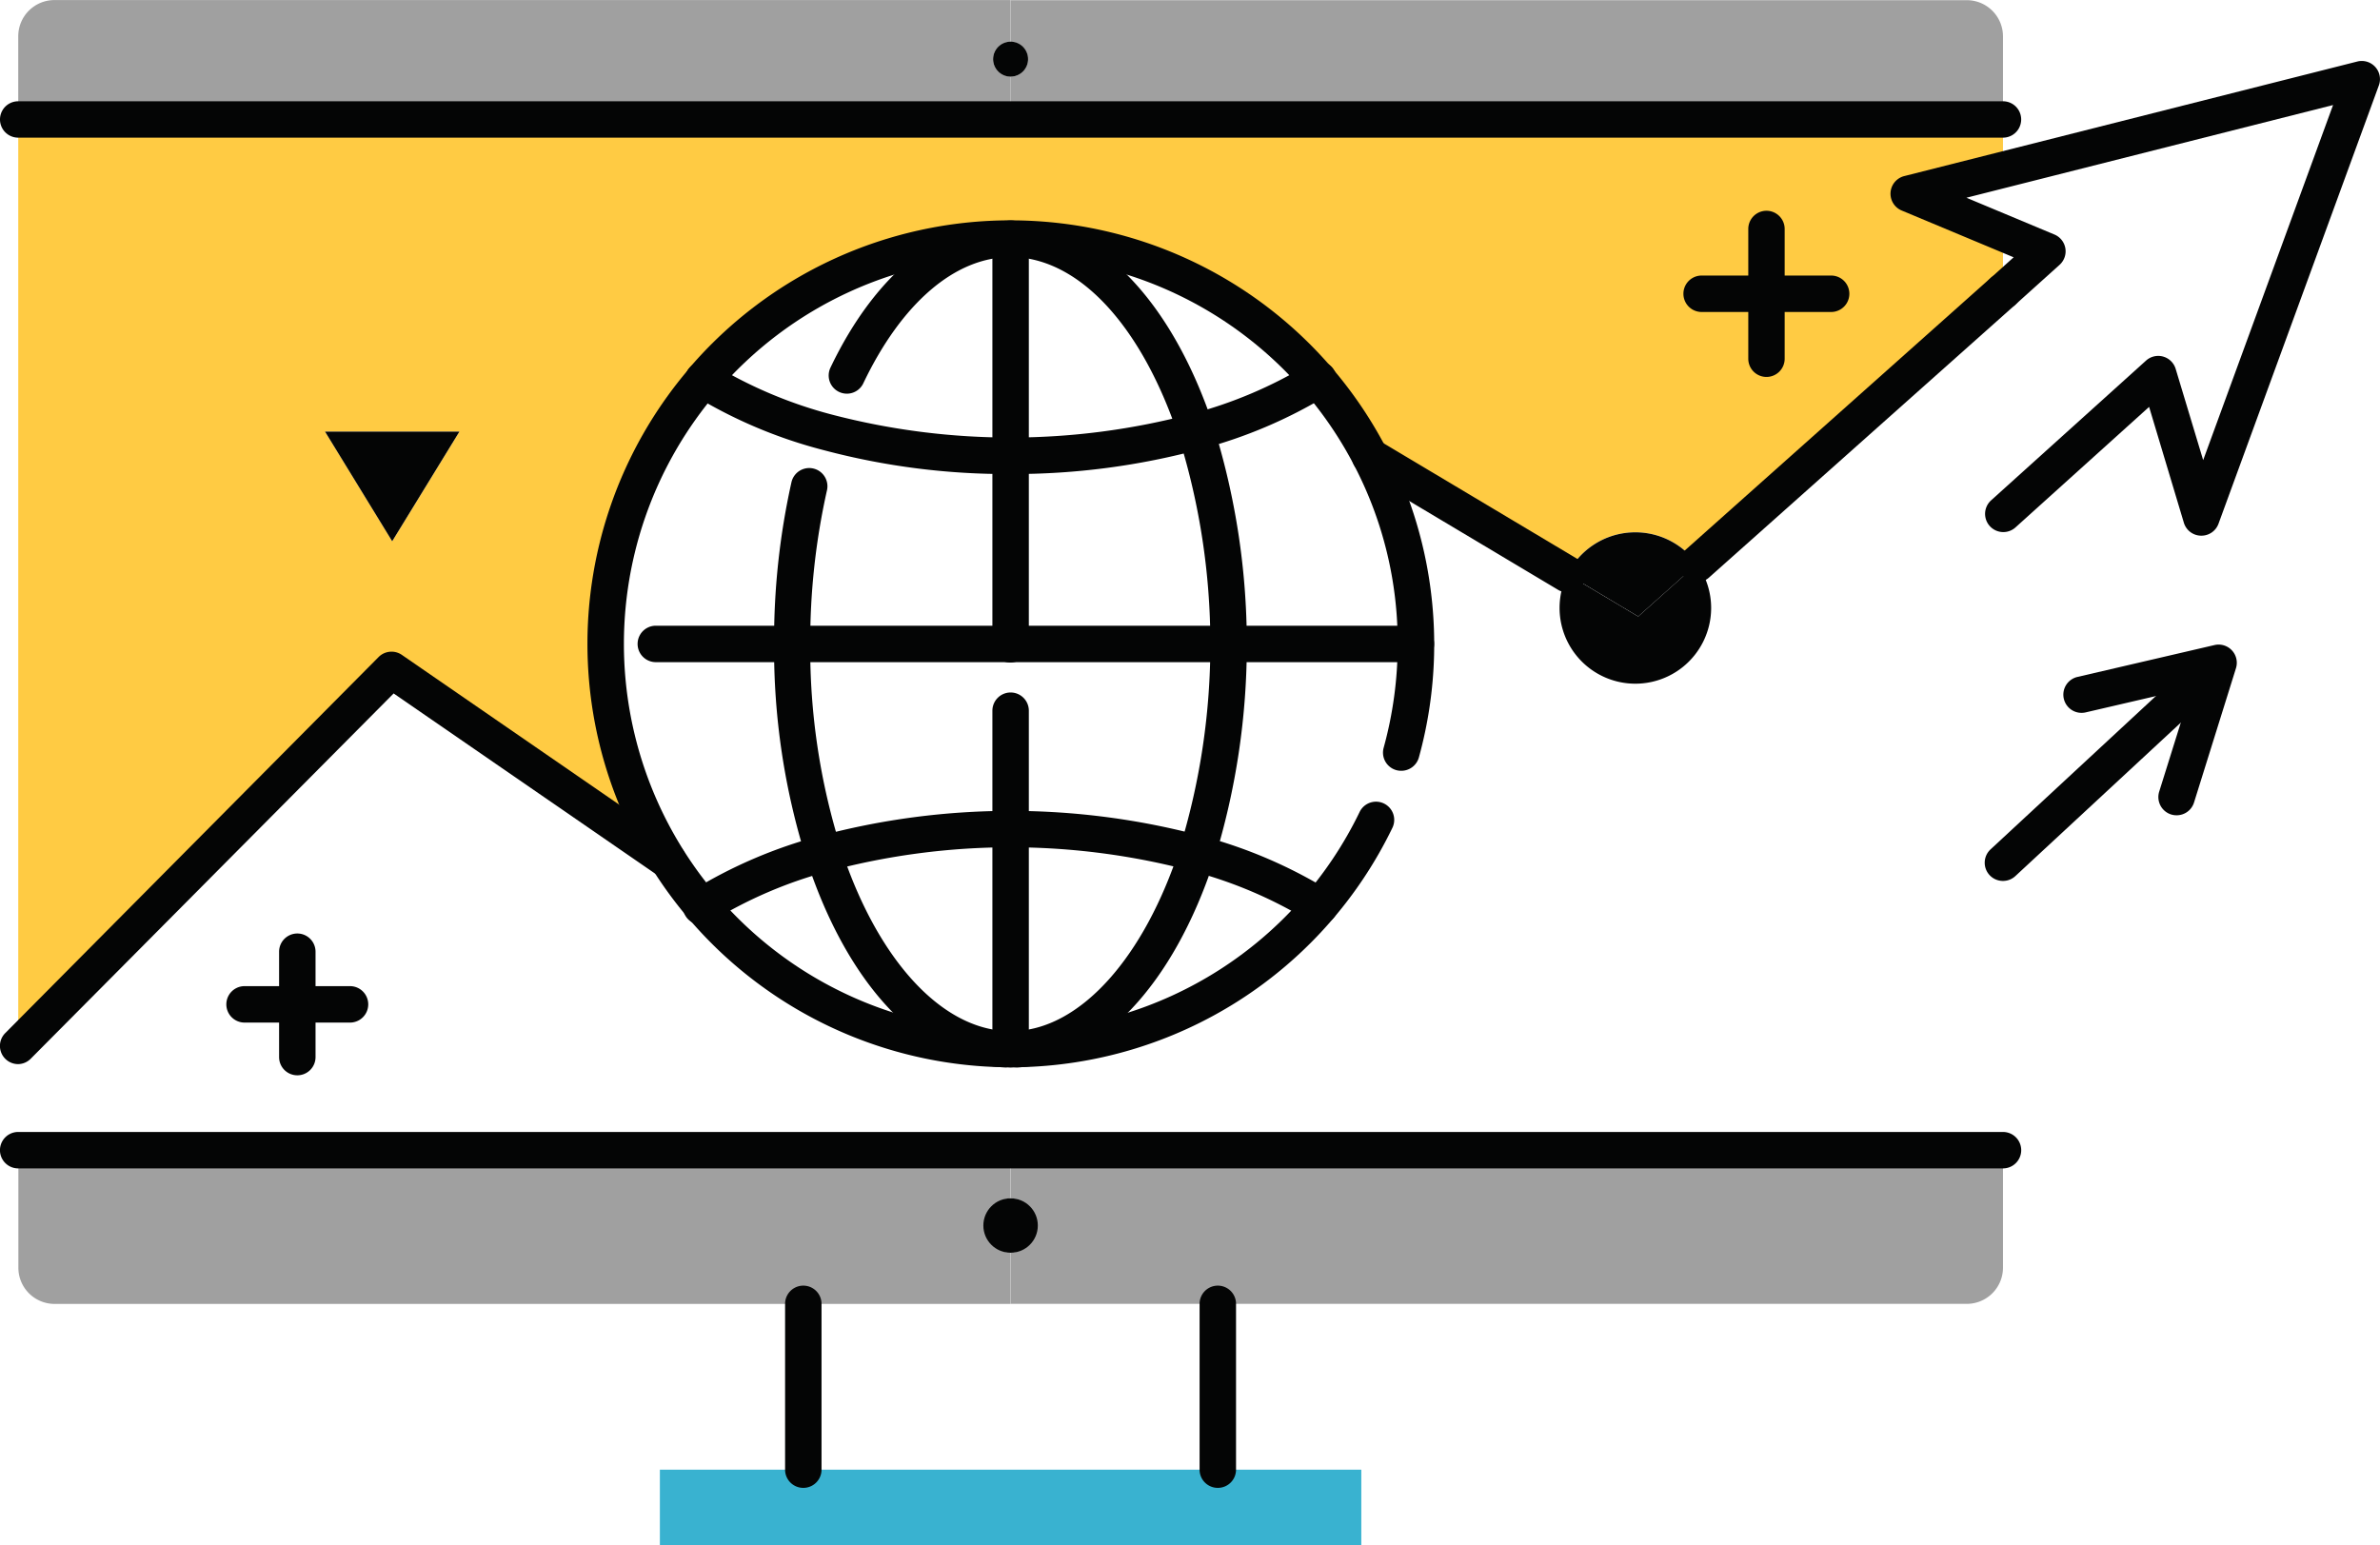
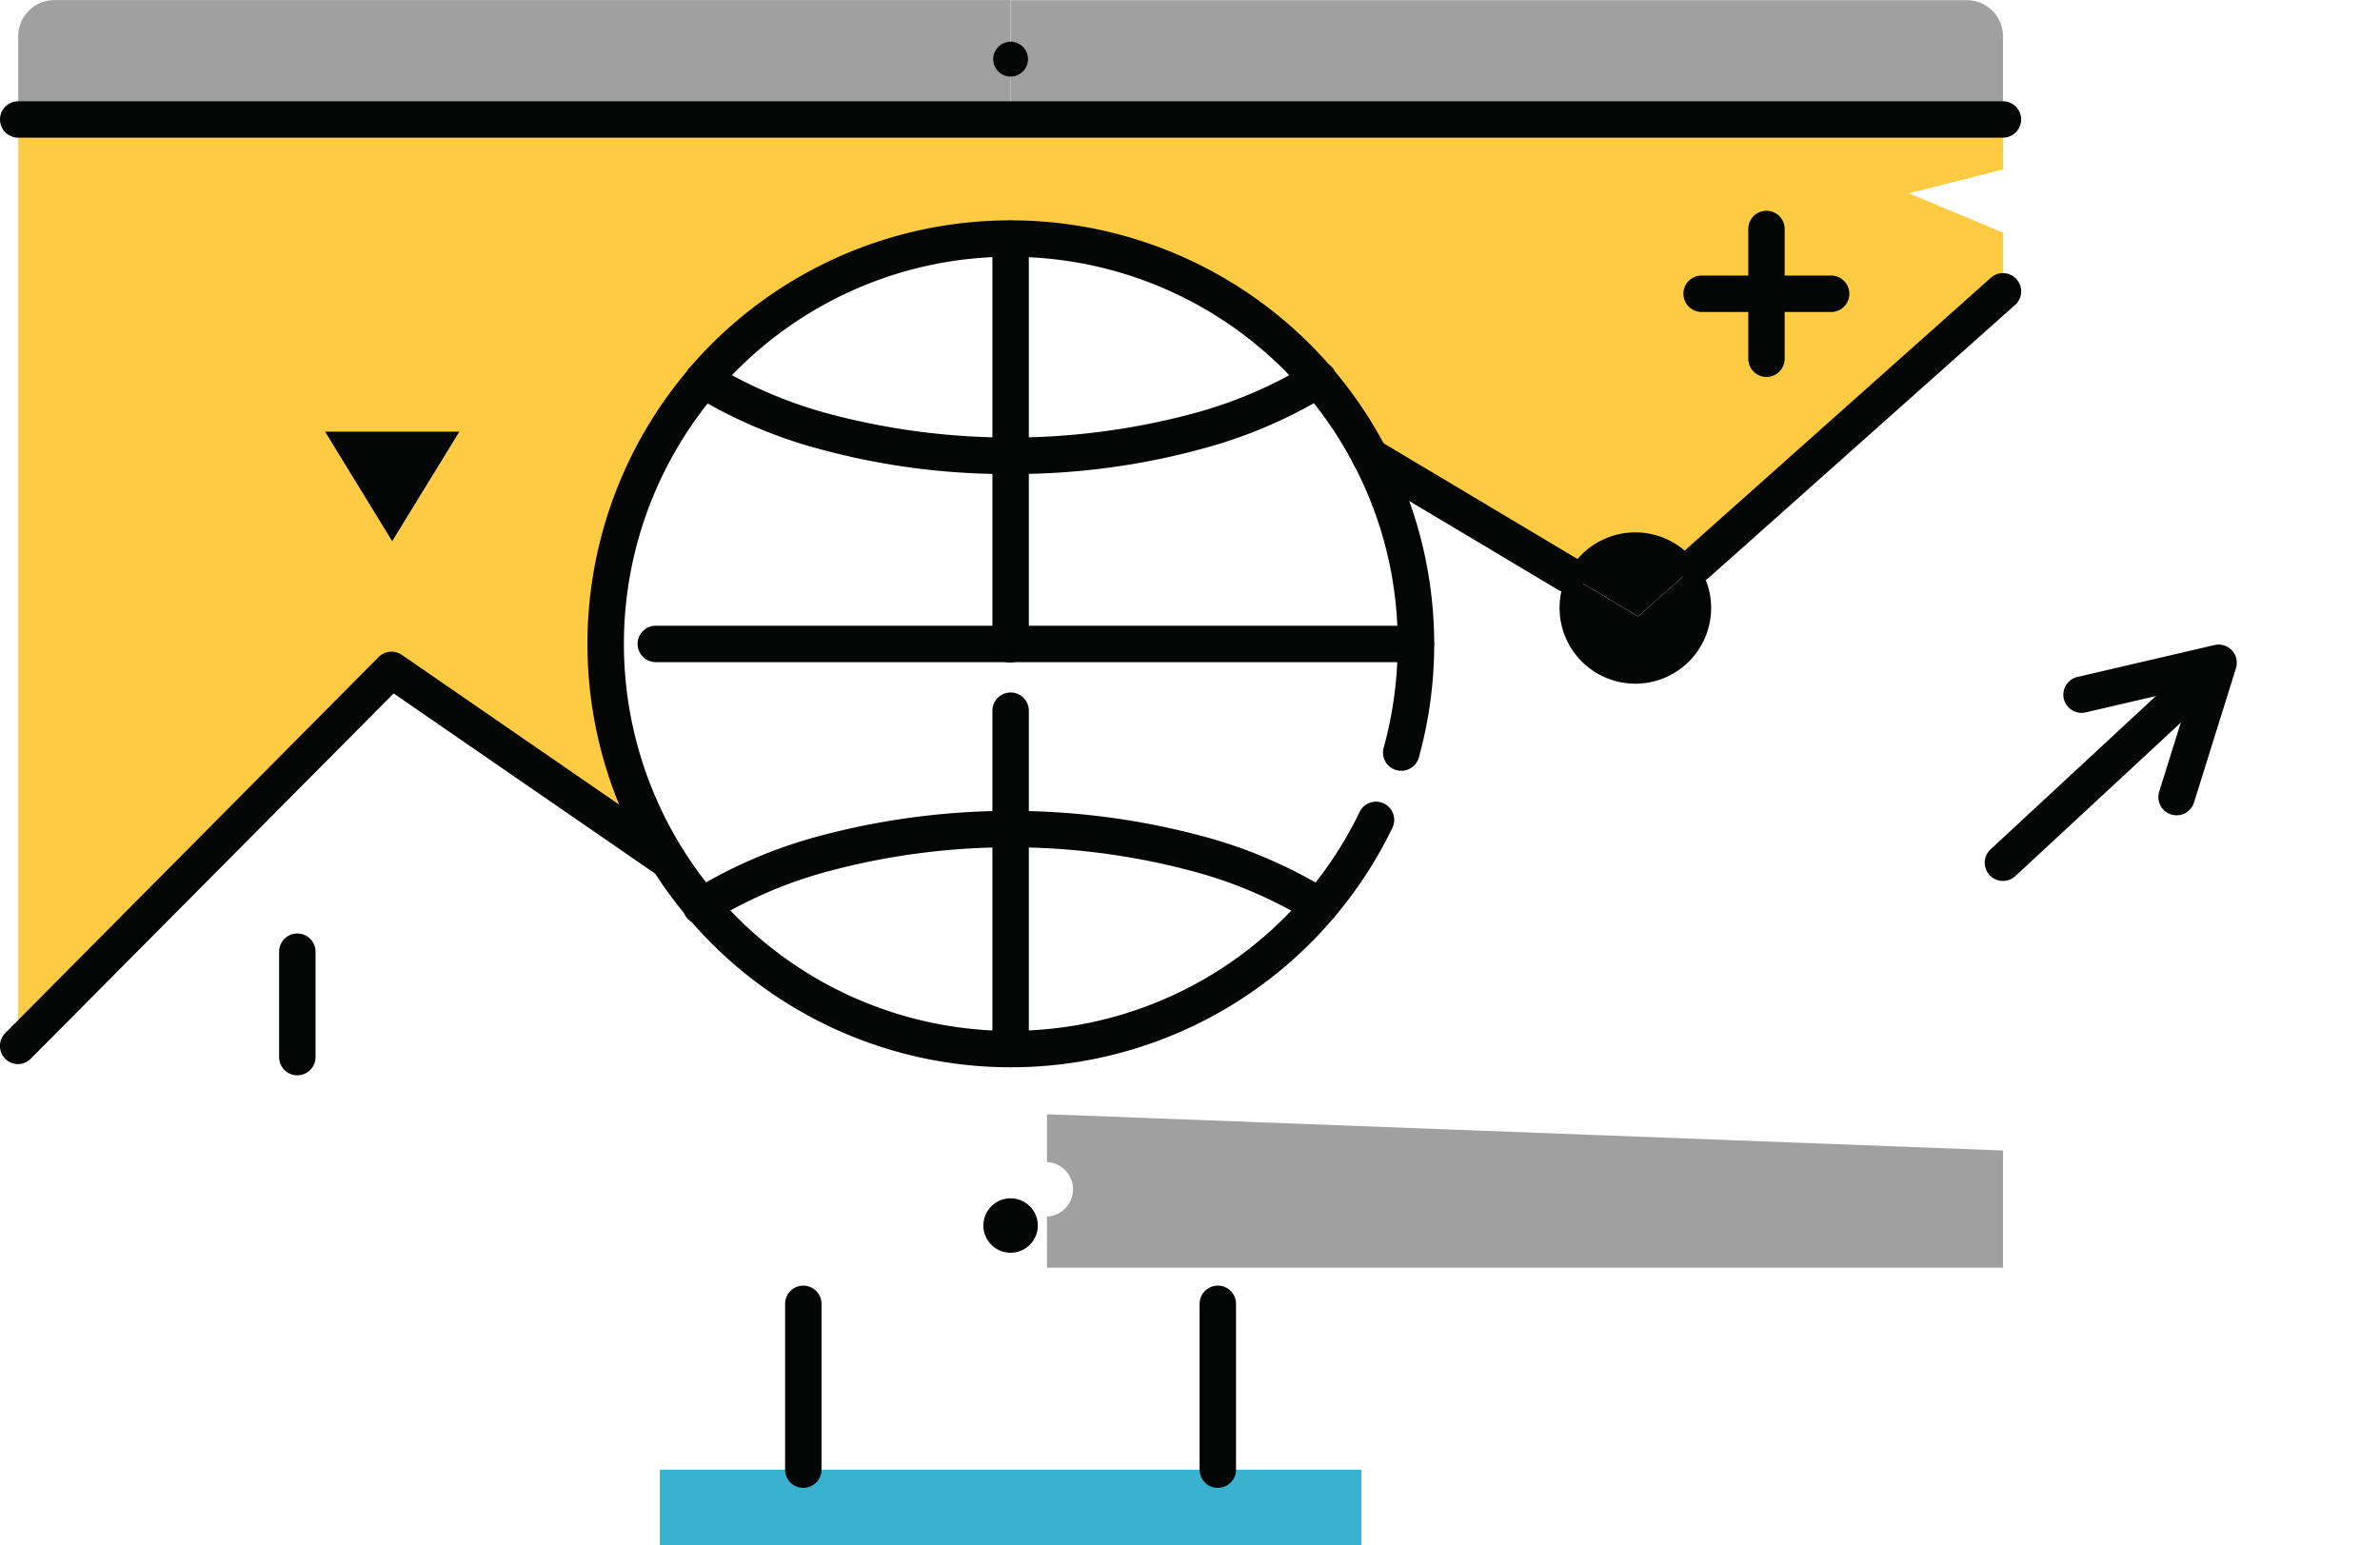
<svg xmlns="http://www.w3.org/2000/svg" id="Layer_1" data-name="Layer 1" viewBox="0 0 41.077 26.668">
  <defs>
    <style>
      .cls-1 {
        fill: #39b2d0;
      }

      .cls-2 {
        fill: #a0a0a0;
      }

      .cls-3 {
        fill: #ffcb43;
      }

      .cls-4 {
        fill: #040505;
      }
    </style>
  </defs>
  <title>dijital</title>
  <g>
    <polygon class="cls-1" points="23.495 25.367 23.495 26.668 11.389 26.668 11.389 25.367 13.864 25.367 21.02 25.367 23.495 25.367" />
    <path class="cls-2" d="M45.166,42.559v1.436H28.038v-.739a.3.3,0,1,0,0-.6v-.72h16.5A.625.625,0,0,1,45.166,42.559Z" transform="translate(-10.596 -41.933)" />
    <path class="cls-2" d="M28.038,43.256v.739H10.911V42.559a.625.625,0,0,1,.625-.625h16.5v.72a.3.3,0,1,0,0,.6Z" transform="translate(-10.596 -41.933)" />
-     <path class="cls-2" d="M45.166,61.791v2.022a.625.625,0,0,1-.625.625h-16.5v-.882a.471.471,0,0,0,0-.941v-.825Z" transform="translate(-10.596 -41.933)" />
-     <path class="cls-2" d="M28.038,63.557v.882h-16.5a.625.625,0,0,1-.625-.625V61.791H28.038v.825a.471.471,0,0,0,0,.941Z" transform="translate(-10.596 -41.933)" />
+     <path class="cls-2" d="M45.166,61.791v2.022h-16.5v-.882a.471.471,0,0,0,0-.941v-.825Z" transform="translate(-10.596 -41.933)" />
    <path class="cls-3" d="M45.166,46.955v.006l-5.281,4.706a1.31,1.31,0,0,0-2.236.176l-3.408-2.033a6.98,6.98,0,0,0-.9-1.322h0a6.973,6.973,0,0,0-5.207-2.434c-.033,0-.064,0-.1,0a6.973,6.973,0,0,0-5.3,2.436h0a7,7,0,0,0-.6,8.3L17.355,53.5,10.911,59.99V43.995H45.166v.863l-1.625.412,1.625.679Zm-27.8,4.32,1.16-1.892H16.206Z" transform="translate(-10.596 -41.933)" />
    <path class="cls-4" d="M39.885,51.668a1.3,1.3,0,0,1,.244.761,1.308,1.308,0,1,1-2.48-.584l1.221.729Z" transform="translate(-10.596 -41.933)" />
    <path class="cls-4" d="M39.885,51.668l-1.015.905-1.221-.729a1.31,1.31,0,0,1,2.236-.176Z" transform="translate(-10.596 -41.933)" />
    <circle class="cls-4" cx="17.442" cy="21.153" r="0.47" />
    <circle class="cls-4" cx="17.442" cy="1.021" r="0.302" />
    <polygon class="cls-4" points="7.929 7.45 6.769 9.342 5.61 7.45 7.929 7.45" />
    <path class="cls-4" d="M45.166,44.309H10.91a.314.314,0,1,1,0-.628H45.166a.314.314,0,1,1,0,.628Z" transform="translate(-10.596 -41.933)" />
-     <path class="cls-4" d="M45.166,62.1H10.91a.314.314,0,0,1,0-.629H45.166a.314.314,0,1,1,0,.629Z" transform="translate(-10.596 -41.933)" />
    <path class="cls-4" d="M24.46,67.614a.314.314,0,0,1-.314-.314V64.438a.314.314,0,0,1,.629,0V67.3A.314.314,0,0,1,24.46,67.614Z" transform="translate(-10.596 -41.933)" />
    <path class="cls-4" d="M31.616,67.614A.314.314,0,0,1,31.3,67.3V64.438a.314.314,0,0,1,.629,0V67.3A.314.314,0,0,1,31.616,67.614Z" transform="translate(-10.596 -41.933)" />
    <path class="cls-4" d="M34.78,55.237a.32.32,0,0,1-.084-.011.314.314,0,0,1-.219-.387,6.725,6.725,0,0,0,.242-1.791,6.607,6.607,0,0,0-.756-3.092,6.679,6.679,0,0,0-.855-1.262.314.314,0,0,1,.477-.41,7.333,7.333,0,0,1,1.5,6.722A.315.315,0,0,1,34.78,55.237Z" transform="translate(-10.596 -41.933)" />
    <path class="cls-4" d="M33.344,48.8a.313.313,0,0,1-.239-.109,6.677,6.677,0,0,0-4.973-2.325.314.314,0,0,1-.31-.319.308.308,0,0,1,.318-.31,7.306,7.306,0,0,1,5.442,2.544.314.314,0,0,1-.238.519Z" transform="translate(-10.596 -41.933)" />
    <path class="cls-4" d="M22.735,48.8a.314.314,0,0,1-.238-.519,7.3,7.3,0,0,1,5.542-2.545.314.314,0,1,1,0,.628,6.669,6.669,0,0,0-5.065,2.326A.313.313,0,0,1,22.735,48.8Z" transform="translate(-10.596 -41.933)" />
    <path class="cls-4" d="M27.941,60.354h0A7.308,7.308,0,0,1,22.5,48.284a.314.314,0,0,1,.477.41,6.68,6.68,0,0,0,4.973,11.032.314.314,0,0,1,0,.629Z" transform="translate(-10.596 -41.933)" />
    <path class="cls-4" d="M28.139,60.354a.314.314,0,0,1,0-.629,6.69,6.69,0,0,0,5.923-3.777.314.314,0,0,1,.566.273,7.319,7.319,0,0,1-6.481,4.133Z" transform="translate(-10.596 -41.933)" />
    <path class="cls-4" d="M28.038,60.356a.314.314,0,0,1-.314-.314V54.2a.314.314,0,0,1,.629,0v5.838A.314.314,0,0,1,28.038,60.356Z" transform="translate(-10.596 -41.933)" />
    <path class="cls-4" d="M28.038,53.369a.308.308,0,0,1-.314-.307V46.054a.314.314,0,1,1,.629,0v6.994A.32.32,0,0,1,28.038,53.369Z" transform="translate(-10.596 -41.933)" />
    <path class="cls-4" d="M35.033,53.362H21.915a.314.314,0,0,1,0-.629H35.033a.314.314,0,1,1,0,.629Z" transform="translate(-10.596 -41.933)" />
-     <path class="cls-4" d="M28.038,60.356c-.038,0-.074,0-.112,0-1.425-.068-2.7-1.409-3.411-3.589a12.106,12.106,0,0,1-.559-3.718,12.541,12.541,0,0,1,.3-2.793.314.314,0,0,1,.613.14,11.921,11.921,0,0,0-.289,2.653,11.476,11.476,0,0,0,.528,3.523c.618,1.893,1.707,3.1,2.843,3.156h.082l.1,0c1.119-.056,2.208-1.265,2.825-3.156a12,12,0,0,0-.015-7.089c-.629-1.894-1.686-3.058-2.828-3.112h-.082c-.952,0-1.877.794-2.537,2.178a.314.314,0,0,1-.567-.27c.793-1.662,1.976-2.59,3.216-2.534,1.412.067,2.681,1.391,3.395,3.542a12.621,12.621,0,0,1,.016,7.483c-.711,2.176-1.985,3.517-3.407,3.588Z" transform="translate(-10.596 -41.933)" />
    <path class="cls-4" d="M28.038,50.115a12.282,12.282,0,0,1-3.217-.41,8.269,8.269,0,0,1-2.245-.945.314.314,0,0,1,.157-.586.319.319,0,0,1,.169.048,7.748,7.748,0,0,0,2.083.875,12.181,12.181,0,0,0,6.177-.02,7.613,7.613,0,0,0,2.014-.856.315.315,0,1,1,.315.544,8.264,8.264,0,0,1-2.161.918A12.4,12.4,0,0,1,28.038,50.115Z" transform="translate(-10.596 -41.933)" />
    <path class="cls-4" d="M33.371,57.887a.312.312,0,0,1-.168-.049,7.6,7.6,0,0,0-2.025-.868,12.152,12.152,0,0,0-6.279,0,7.605,7.605,0,0,0-2.024.868.315.315,0,1,1-.318-.542,8.25,8.25,0,0,1,2.173-.931,12.777,12.777,0,0,1,6.619,0,8.217,8.217,0,0,1,2.192.942.314.314,0,0,1-.169.58Z" transform="translate(-10.596 -41.933)" />
    <path class="cls-4" d="M10.91,60.3a.314.314,0,0,1-.223-.536l6.444-6.491a.315.315,0,0,1,.4-.037l4.774,3.29a.314.314,0,0,1-.357.517l-4.558-3.141-6.259,6.3A.313.313,0,0,1,10.91,60.3Z" transform="translate(-10.596 -41.933)" />
    <path class="cls-4" d="M39.885,51.982a.314.314,0,0,1-.209-.549l5.281-4.706a.314.314,0,0,1,.418.469L40.094,51.9A.313.313,0,0,1,39.885,51.982Z" transform="translate(-10.596 -41.933)" />
    <path class="cls-4" d="M37.649,52.158a.313.313,0,0,1-.161-.044L34.08,50.08a.314.314,0,0,1,.322-.54l3.408,2.034a.314.314,0,0,1-.161.584Z" transform="translate(-10.596 -41.933)" />
    <path class="cls-4" d="M41.084,48.439a.314.314,0,0,1-.314-.314V45.885a.314.314,0,1,1,.628,0v2.239A.314.314,0,0,1,41.084,48.439Z" transform="translate(-10.596 -41.933)" />
    <path class="cls-4" d="M42.2,47.318H39.965a.314.314,0,0,1,0-.629H42.2a.314.314,0,0,1,0,.629Z" transform="translate(-10.596 -41.933)" />
    <path class="cls-4" d="M15.727,60.493a.314.314,0,0,1-.314-.314V58.36a.314.314,0,1,1,.629,0v1.818A.314.314,0,0,1,15.727,60.493Z" transform="translate(-10.596 -41.933)" />
-     <path class="cls-4" d="M16.637,59.583h-1.82a.314.314,0,1,1,0-.629h1.82a.314.314,0,0,1,0,.629Z" transform="translate(-10.596 -41.933)" />
-     <path class="cls-4" d="M48.589,51.179H48.58a.314.314,0,0,1-.292-.223l-.6-2-2.306,2.08a.314.314,0,0,1-.421-.467l2.674-2.412a.314.314,0,0,1,.511.142l.475,1.576,2.242-6.129-6.328,1.6,1.519.635a.314.314,0,0,1,.089.523l-.762.686a.316.316,0,0,1-.431,0,.312.312,0,0,1-.012-.443l0,0,.017-.017.395-.356-1.931-.807a.314.314,0,0,1,.044-.595l7.818-1.977a.314.314,0,0,1,.372.413l-2.77,7.572A.314.314,0,0,1,48.589,51.179Z" transform="translate(-10.596 -41.933)" />
    <path class="cls-4" d="M45.166,57.138a.314.314,0,0,1-.214-.545l3.5-3.246a.314.314,0,0,1,.428.461l-3.5,3.246A.313.313,0,0,1,45.166,57.138Z" transform="translate(-10.596 -41.933)" />
    <path class="cls-4" d="M48.162,56.005a.318.318,0,0,1-.094-.014.315.315,0,0,1-.206-.394l.561-1.793-1.83.425a.314.314,0,0,1-.142-.612l2.365-.55a.314.314,0,0,1,.371.4l-.724,2.318A.314.314,0,0,1,48.162,56.005Z" transform="translate(-10.596 -41.933)" />
  </g>
</svg>